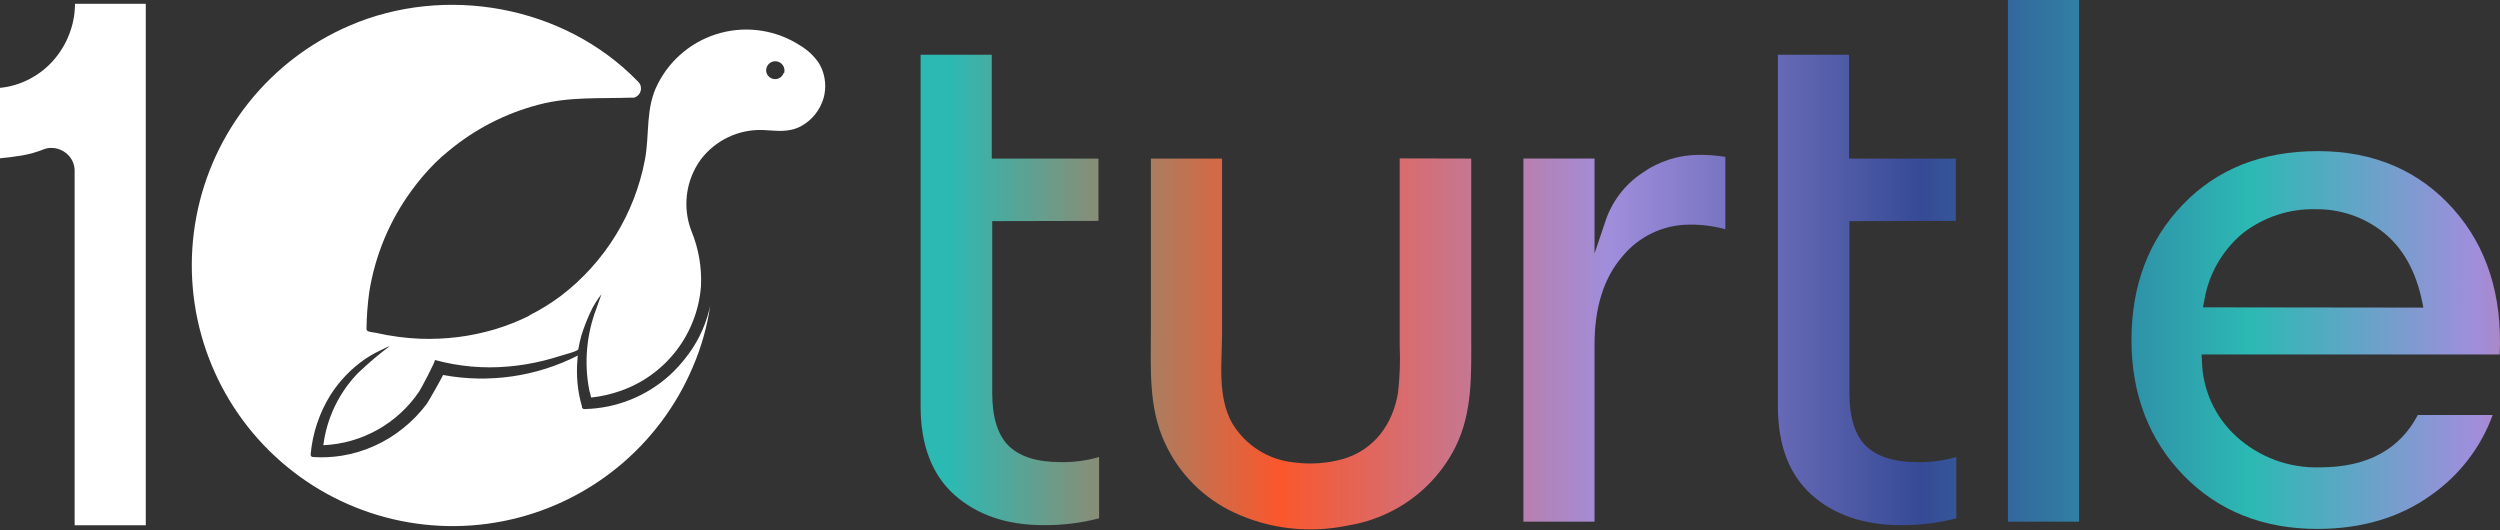
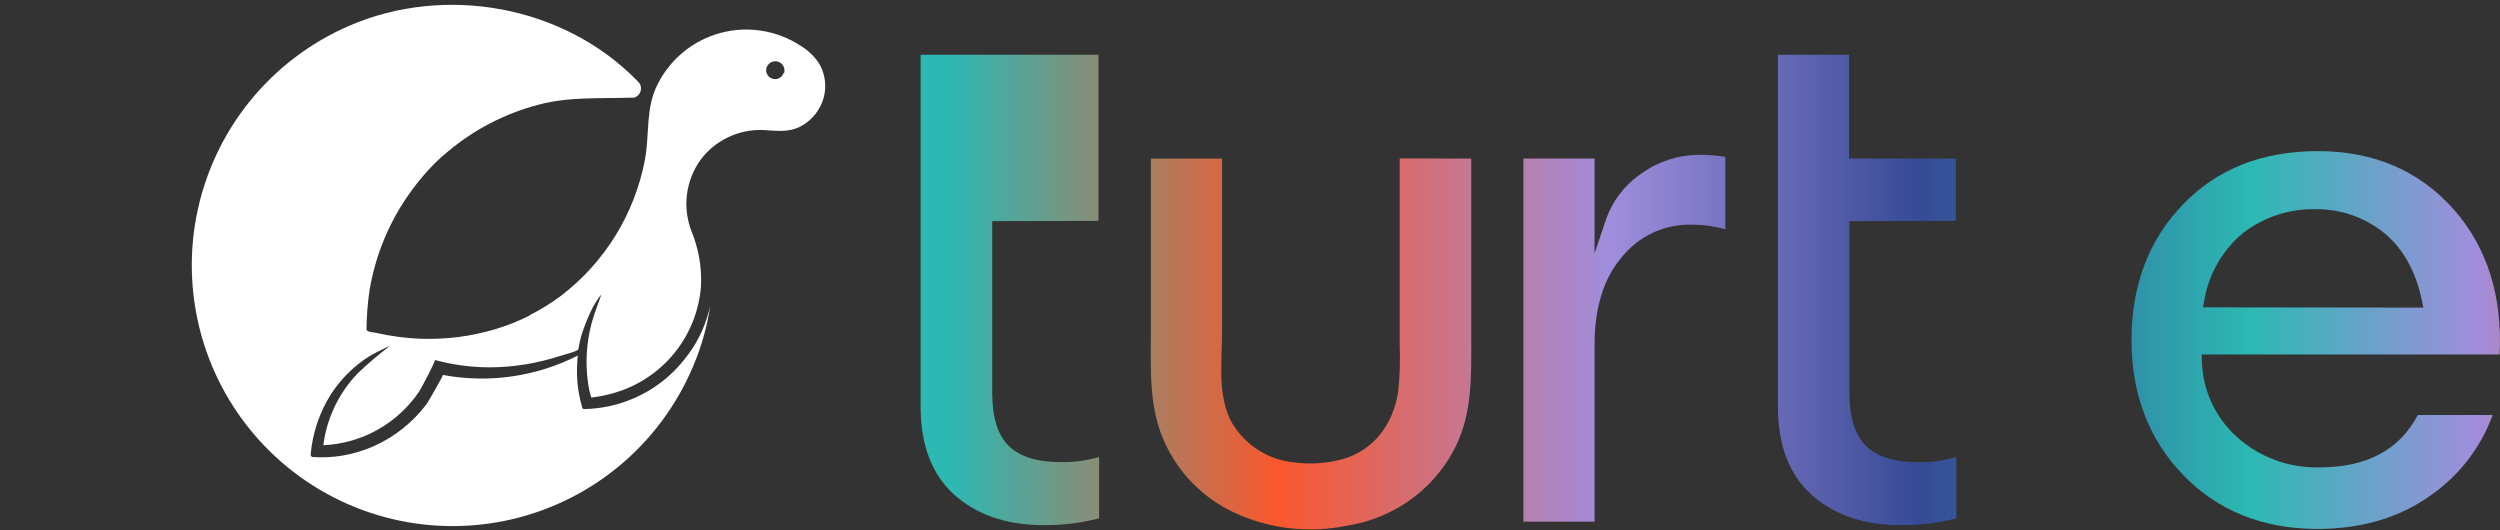
<svg xmlns="http://www.w3.org/2000/svg" width="1651" height="350" viewBox="0 0 1651 350" fill="none">
  <rect x="0" y="0" width="1651" height="350" fill="#333333" stroke="none" />
-   <path d="M49.526 2.506C49.508 9.477 48.18 16.384 45.611 22.864C43.181 29.107 39.669 34.872 35.236 39.895C30.815 44.909 25.506 49.064 19.575 52.149C13.494 55.36 6.845 57.354 0 58.022V104.533C5.011 104.102 9.905 103.437 14.642 102.654C19.408 101.82 24.078 100.508 28.58 98.738C30.21 98.029 31.97 97.669 33.748 97.681C37.796 97.656 41.697 99.2 44.632 101.988C46.165 103.412 47.375 105.148 48.179 107.08C48.983 109.012 49.362 111.094 49.291 113.185V346.876H96.272V2.506H49.526Z" fill="white" />
  <path d="M349.774 208.4C342.357 212.081 334.643 215.133 326.714 217.522C318.772 219.862 310.655 221.564 302.441 222.612C294.208 223.623 285.909 223.99 277.619 223.708C267.719 223.307 257.877 221.996 248.217 219.793L244.85 219.245C243.974 219.172 243.134 218.86 242.423 218.344C242.262 218.135 242.145 217.895 242.078 217.64C242.011 217.384 241.995 217.118 242.031 216.857C242.154 208.788 242.769 200.734 243.871 192.74C247.723 168.683 257.208 145.877 271.551 126.183C276.278 119.634 281.514 113.468 287.211 107.743C290.03 104.964 292.966 102.301 295.981 99.913C313.354 85.377 333.73 74.868 355.647 69.141C376.201 63.699 396.207 65.225 416.761 64.482C417.426 64.539 418.094 64.539 418.758 64.482C419.37 64.295 419.951 64.018 420.481 63.659C421.279 63.168 421.94 62.48 422.399 61.663C422.946 60.746 423.254 59.706 423.295 58.639C423.336 57.572 423.109 56.512 422.634 55.555C422.313 55.006 421.932 54.494 421.498 54.028L420.755 53.284C372.286 3.641 294.102 -10.375 230.795 16.952C204.913 28.097 182.161 45.421 164.532 67.405C146.904 89.39 134.938 115.363 129.683 143.048C124.428 170.733 126.045 199.284 134.392 226.199C142.739 253.113 157.562 277.569 177.56 297.422C197.558 317.275 222.121 331.919 249.096 340.07C276.07 348.221 304.632 349.631 332.278 344.175C359.924 338.719 385.81 326.564 407.665 308.776C429.521 290.988 446.678 268.11 457.635 242.148C463.147 229.278 466.977 215.751 469.028 201.901L468.284 204.994C465.309 216.863 459.733 227.923 451.958 237.372C449.043 241.044 445.849 244.487 442.405 247.668C427.008 261.65 407.094 269.627 386.302 270.141H385.793C385.467 270.131 385.153 270.021 384.893 269.824C384.634 269.628 384.442 269.355 384.344 269.045V268.497C382.851 263.384 381.854 258.14 381.369 252.836C380.904 247.626 380.904 242.386 381.369 237.176C381.369 236.393 381.369 235.571 381.643 234.788C354.164 248.762 322.842 253.276 292.536 247.629C292.927 247.629 282.905 265.286 281.769 266.813C277.248 272.815 271.986 278.222 266.109 282.904C254.42 292.324 240.483 298.543 225.666 300.953C219.364 301.962 212.967 302.251 206.6 301.814C206.388 301.806 206.181 301.753 205.992 301.658C205.803 301.564 205.637 301.43 205.503 301.266C205.365 301.114 205.262 300.933 205.202 300.737C205.141 300.541 205.123 300.334 205.151 300.13C206.38 286.151 210.887 272.657 218.306 260.745C224.216 251.504 231.893 243.521 240.896 237.254C244.01 235.14 247.282 233.268 250.683 231.656L255.499 229.307C255.89 229.111 256.791 228.837 257.417 228.524C250.063 234.083 243.03 240.057 236.354 246.416C223.816 259.412 215.811 276.109 213.529 294.023C226.146 293.459 238.453 289.942 249.462 283.754C260.471 277.566 269.874 268.88 276.914 258.396C278.011 256.83 287.994 237.959 287.172 237.724C302.865 242.021 319.197 243.492 335.406 242.07C343.392 241.393 351.313 240.084 359.092 238.155C362.811 237.215 366.492 236.158 370.172 234.983C371.581 234.514 381.917 231.891 381.917 230.638C382.438 227.535 383.131 224.463 383.992 221.437C385.552 216.439 387.435 211.548 389.63 206.795C391.605 202.338 394.144 198.154 397.186 194.345C397.186 194.345 395.581 198.926 393.858 203.741C387.297 220.936 385.669 239.621 389.16 257.691C389.551 259.296 390.413 262.546 390.413 262.546C397.158 261.812 403.794 260.288 410.184 258.004C424.698 252.852 437.407 243.6 446.767 231.37C456.128 219.139 461.739 204.455 462.92 189.099C463.544 176.648 461.405 164.214 456.656 152.688C453.645 144.931 452.623 136.543 453.683 128.29C454.743 120.036 457.851 112.179 462.724 105.433C467.511 99.091 473.76 94 480.937 90.592C488.115 87.183 496.01 85.559 503.95 85.858C512.955 86.289 520.746 87.737 529.046 83.313C532.706 81.307 535.922 78.58 538.5 75.296C541.077 72.012 542.962 68.24 544.041 64.207C545.647 57.978 545.179 51.395 542.709 45.454C542.054 43.895 541.255 42.401 540.321 40.991C537.201 36.6 533.201 32.907 528.576 30.146C520.903 25.141 512.265 21.802 503.22 20.346C494.175 18.889 484.925 19.347 476.069 21.691C467.212 24.034 458.946 28.21 451.806 33.949C444.665 39.688 438.808 46.862 434.614 55.007C426.04 71.255 429.172 88.246 425.883 105.668C419.083 141.253 399.453 173.101 370.72 195.167C364.042 200.18 356.927 204.583 349.461 208.322M517.535 48.156C517.442 48.452 517.324 48.74 517.183 49.017C516.612 50.127 515.706 51.03 514.593 51.597C513.48 52.164 512.218 52.366 510.983 52.176C509.749 51.985 508.606 51.411 507.717 50.535C506.827 49.659 506.235 48.525 506.025 47.294C505.857 46.056 506.079 44.796 506.659 43.688C507.239 42.581 508.148 41.681 509.262 41.114C510.376 40.546 511.638 40.339 512.875 40.52C514.112 40.702 515.262 41.263 516.165 42.126C516.97 42.898 517.552 43.873 517.848 44.948C518.145 46.023 518.145 47.159 517.849 48.234L517.535 48.156Z" fill="white" />
  <path d="M1121.83 102.262C1108.31 102.333 1095.15 106.601 1084.17 114.477C1072.86 122.099 1064.42 133.271 1060.17 146.228L1053.04 167.331V104.689H1006.06V344.527H1053.04V227.466C1053.04 202.997 1059.19 183.539 1071.25 169.562C1076.63 162.912 1083.44 157.555 1091.17 153.883C1098.9 150.21 1107.36 148.317 1115.92 148.342C1123.85 148.259 1131.76 149.287 1139.41 151.396V103.593C1133.6 102.646 1127.72 102.2 1121.83 102.262Z" fill="url(#paint0_linear_3886_4615)" />
  <path d="M1291.59 145.876V104.729H1221.11V36.136H1174.13V268.457C1174.13 293.944 1181.61 313.52 1196.37 326.753C1211.13 339.986 1230.94 346.798 1255.1 346.798C1267.52 346.938 1279.91 345.424 1291.94 342.296V301.814C1283.65 304.209 1275.04 305.344 1266.41 305.181C1251.03 305.181 1239.52 301.579 1232.27 294.493C1225.03 287.406 1221.35 275.661 1221.35 259.57V146.033L1291.59 145.876Z" fill="url(#paint1_linear_3886_4615)" />
-   <path d="M725.426 145.876V104.729H654.955V36.136H607.974V268.457C607.974 293.944 615.491 313.52 630.25 326.753C645.01 339.986 664.782 346.798 688.977 346.798C701.415 346.938 713.817 345.424 725.857 342.296V301.814C717.565 304.209 708.96 305.344 700.33 305.181C684.905 305.181 673.434 301.579 666.191 294.493C658.948 287.406 655.268 275.661 655.268 259.57V146.033L725.426 145.876Z" fill="url(#paint2_linear_3886_4615)" />
-   <path d="M1326.04 0V344.527H1373.02V0H1326.04Z" fill="url(#paint3_linear_3886_4615)" />
+   <path d="M725.426 145.876V104.729V36.136H607.974V268.457C607.974 293.944 615.491 313.52 630.25 326.753C645.01 339.986 664.782 346.798 688.977 346.798C701.415 346.938 713.817 345.424 725.857 342.296V301.814C717.565 304.209 708.96 305.344 700.33 305.181C684.905 305.181 673.434 301.579 666.191 294.493C658.948 287.406 655.268 275.661 655.268 259.57V146.033L725.426 145.876Z" fill="url(#paint2_linear_3886_4615)" />
  <path d="M1620.41 138.281C1597.82 112.754 1567.68 99.796 1530.8 99.796C1493.92 99.796 1464.24 111.541 1441.61 135.031C1418.98 158.522 1407.63 188.433 1407.63 224.53C1407.63 260.627 1419.37 290.695 1442.12 314.068C1464.87 337.441 1494.7 349.304 1530.37 349.304C1559.73 349.304 1585.18 341.709 1605.73 326.792C1624.28 313.757 1638.4 295.353 1646.18 274.056H1596.73C1584.71 296.998 1563.02 308.626 1532.29 308.626C1511.94 309.316 1492.13 302.056 1477.04 288.385C1469.98 282.005 1464.3 274.24 1460.36 265.572C1456.42 256.904 1454.3 247.518 1454.14 237.998L1453.94 234.083H1650.8C1652.6 195.519 1642.53 163.22 1620.41 138.281ZM1454.81 202.958L1455.67 198.651C1458.52 181.084 1467.66 165.152 1481.39 153.824C1495.11 143.257 1512.04 137.728 1529.35 138.163C1545.58 137.979 1561.37 143.4 1574.06 153.51C1586.82 163.729 1595.4 178.958 1599.51 198.808L1600.41 203.154L1454.81 202.958Z" fill="url(#paint4_linear_3886_4615)" />
  <path d="M971.61 104.728C971.61 115.73 971.61 147.05 971.61 172.381C971.61 189.242 971.61 206.103 971.61 222.964C971.61 247.707 972.47 272.372 961.23 295.08C951.69 314.194 936.01 329.562 916.716 338.733C908.23 342.801 899.195 345.611 889.898 347.072C864.646 352.39 838.35 349.367 814.963 338.459C794.702 329.008 778.475 312.641 769.196 292.3C758.351 268.81 760.074 243.44 760.035 217.913C760.035 206.756 760.035 195.558 760.035 184.361V104.728H807.055V219.714C807.055 239.29 803.727 262.115 813.946 279.85C818.284 286.974 824.223 292.99 831.29 297.421C838.358 301.851 846.36 304.575 854.662 305.376C865.538 306.837 876.598 306.051 887.158 303.067C907.79 296.92 920.005 279.772 923.294 259.061C924.45 248.768 924.803 238.401 924.351 228.054V189.725C924.351 177.484 924.351 165.23 924.351 152.962C924.351 131.625 924.351 113.146 924.351 104.611L971.61 104.728Z" fill="url(#paint5_linear_3886_4615)" />
  <defs>
    <linearGradient id="paint0_linear_3886_4615" x1="627.119" y1="223.277" x2="1772.56" y2="223.277" gradientUnits="userSpaceOnUse">
      <stop stop-color="#2CB9B3" />
      <stop offset="0.19" stop-color="#FA572C" />
      <stop offset="0.38" stop-color="#A08EDC" />
      <stop offset="0.56" stop-color="#364A95" />
      <stop offset="0.75" stop-color="#2CB9B3" />
      <stop offset="0.88" stop-color="#A08EDC" />
      <stop offset="1" stop-color="#FA572C" />
    </linearGradient>
    <linearGradient id="paint1_linear_3886_4615" x1="627.117" y1="191.448" x2="1772.55" y2="191.448" gradientUnits="userSpaceOnUse">
      <stop stop-color="#2CB9B3" />
      <stop offset="0.19" stop-color="#FA572C" />
      <stop offset="0.38" stop-color="#A08EDC" />
      <stop offset="0.56" stop-color="#364A95" />
      <stop offset="0.75" stop-color="#2CB9B3" />
      <stop offset="0.88" stop-color="#A08EDC" />
      <stop offset="1" stop-color="#FA572C" />
    </linearGradient>
    <linearGradient id="paint2_linear_3886_4615" x1="627.118" y1="191.448" x2="1772.55" y2="191.448" gradientUnits="userSpaceOnUse">
      <stop stop-color="#2CB9B3" />
      <stop offset="0.19" stop-color="#FA572C" />
      <stop offset="0.38" stop-color="#A08EDC" />
      <stop offset="0.56" stop-color="#364A95" />
      <stop offset="0.75" stop-color="#2CB9B3" />
      <stop offset="0.88" stop-color="#A08EDC" />
      <stop offset="1" stop-color="#FA572C" />
    </linearGradient>
    <linearGradient id="paint3_linear_3886_4615" x1="627.119" y1="172.185" x2="1772.55" y2="172.185" gradientUnits="userSpaceOnUse">
      <stop stop-color="#2CB9B3" />
      <stop offset="0.19" stop-color="#FA572C" />
      <stop offset="0.38" stop-color="#A08EDC" />
      <stop offset="0.56" stop-color="#364A95" />
      <stop offset="0.75" stop-color="#2CB9B3" />
      <stop offset="0.88" stop-color="#A08EDC" />
      <stop offset="1" stop-color="#FA572C" />
    </linearGradient>
    <linearGradient id="paint4_linear_3886_4615" x1="627.119" y1="224.53" x2="1772.55" y2="224.53" gradientUnits="userSpaceOnUse">
      <stop stop-color="#2CB9B3" />
      <stop offset="0.19" stop-color="#FA572C" />
      <stop offset="0.38" stop-color="#A08EDC" />
      <stop offset="0.56" stop-color="#364A95" />
      <stop offset="0.75" stop-color="#2CB9B3" />
      <stop offset="0.88" stop-color="#A08EDC" />
      <stop offset="1" stop-color="#FA572C" />
    </linearGradient>
    <linearGradient id="paint5_linear_3886_4615" x1="627.118" y1="226.996" x2="1772.55" y2="226.996" gradientUnits="userSpaceOnUse">
      <stop stop-color="#2CB9B3" />
      <stop offset="0.19" stop-color="#FA572C" />
      <stop offset="0.38" stop-color="#A08EDC" />
      <stop offset="0.56" stop-color="#364A95" />
      <stop offset="0.75" stop-color="#2CB9B3" />
      <stop offset="0.88" stop-color="#A08EDC" />
      <stop offset="1" stop-color="#FA572C" />
    </linearGradient>
  </defs>
</svg>